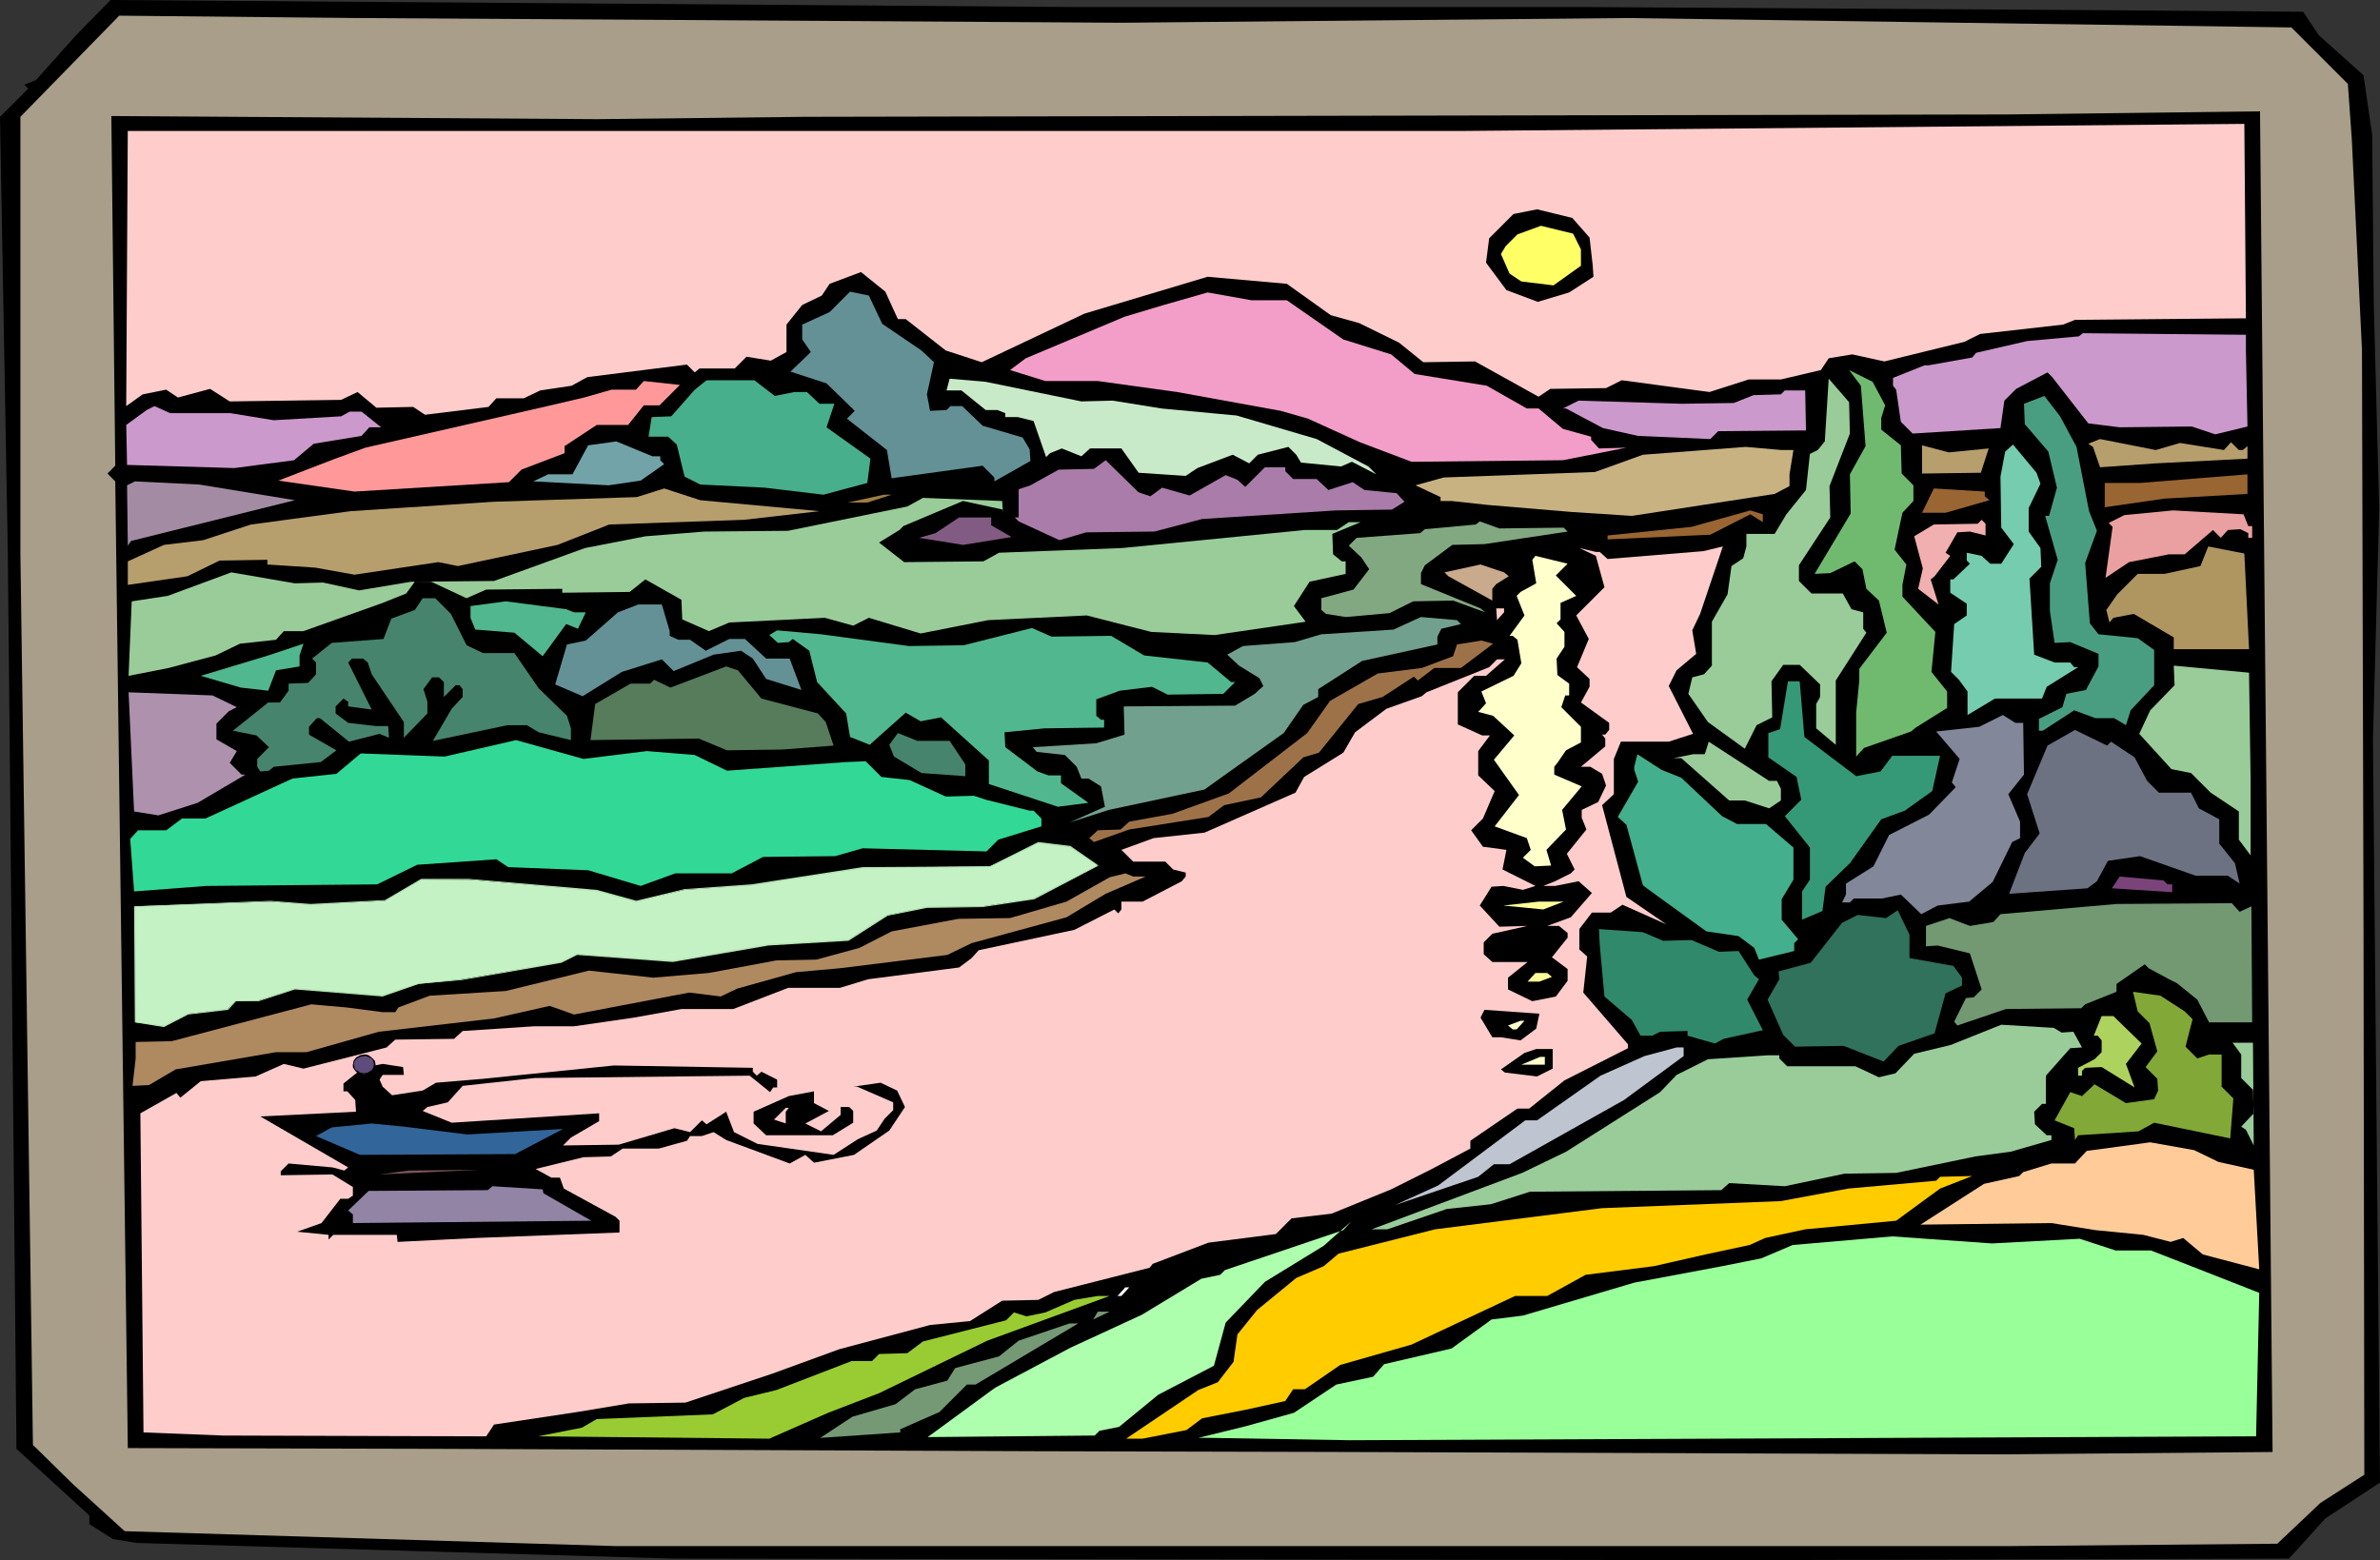
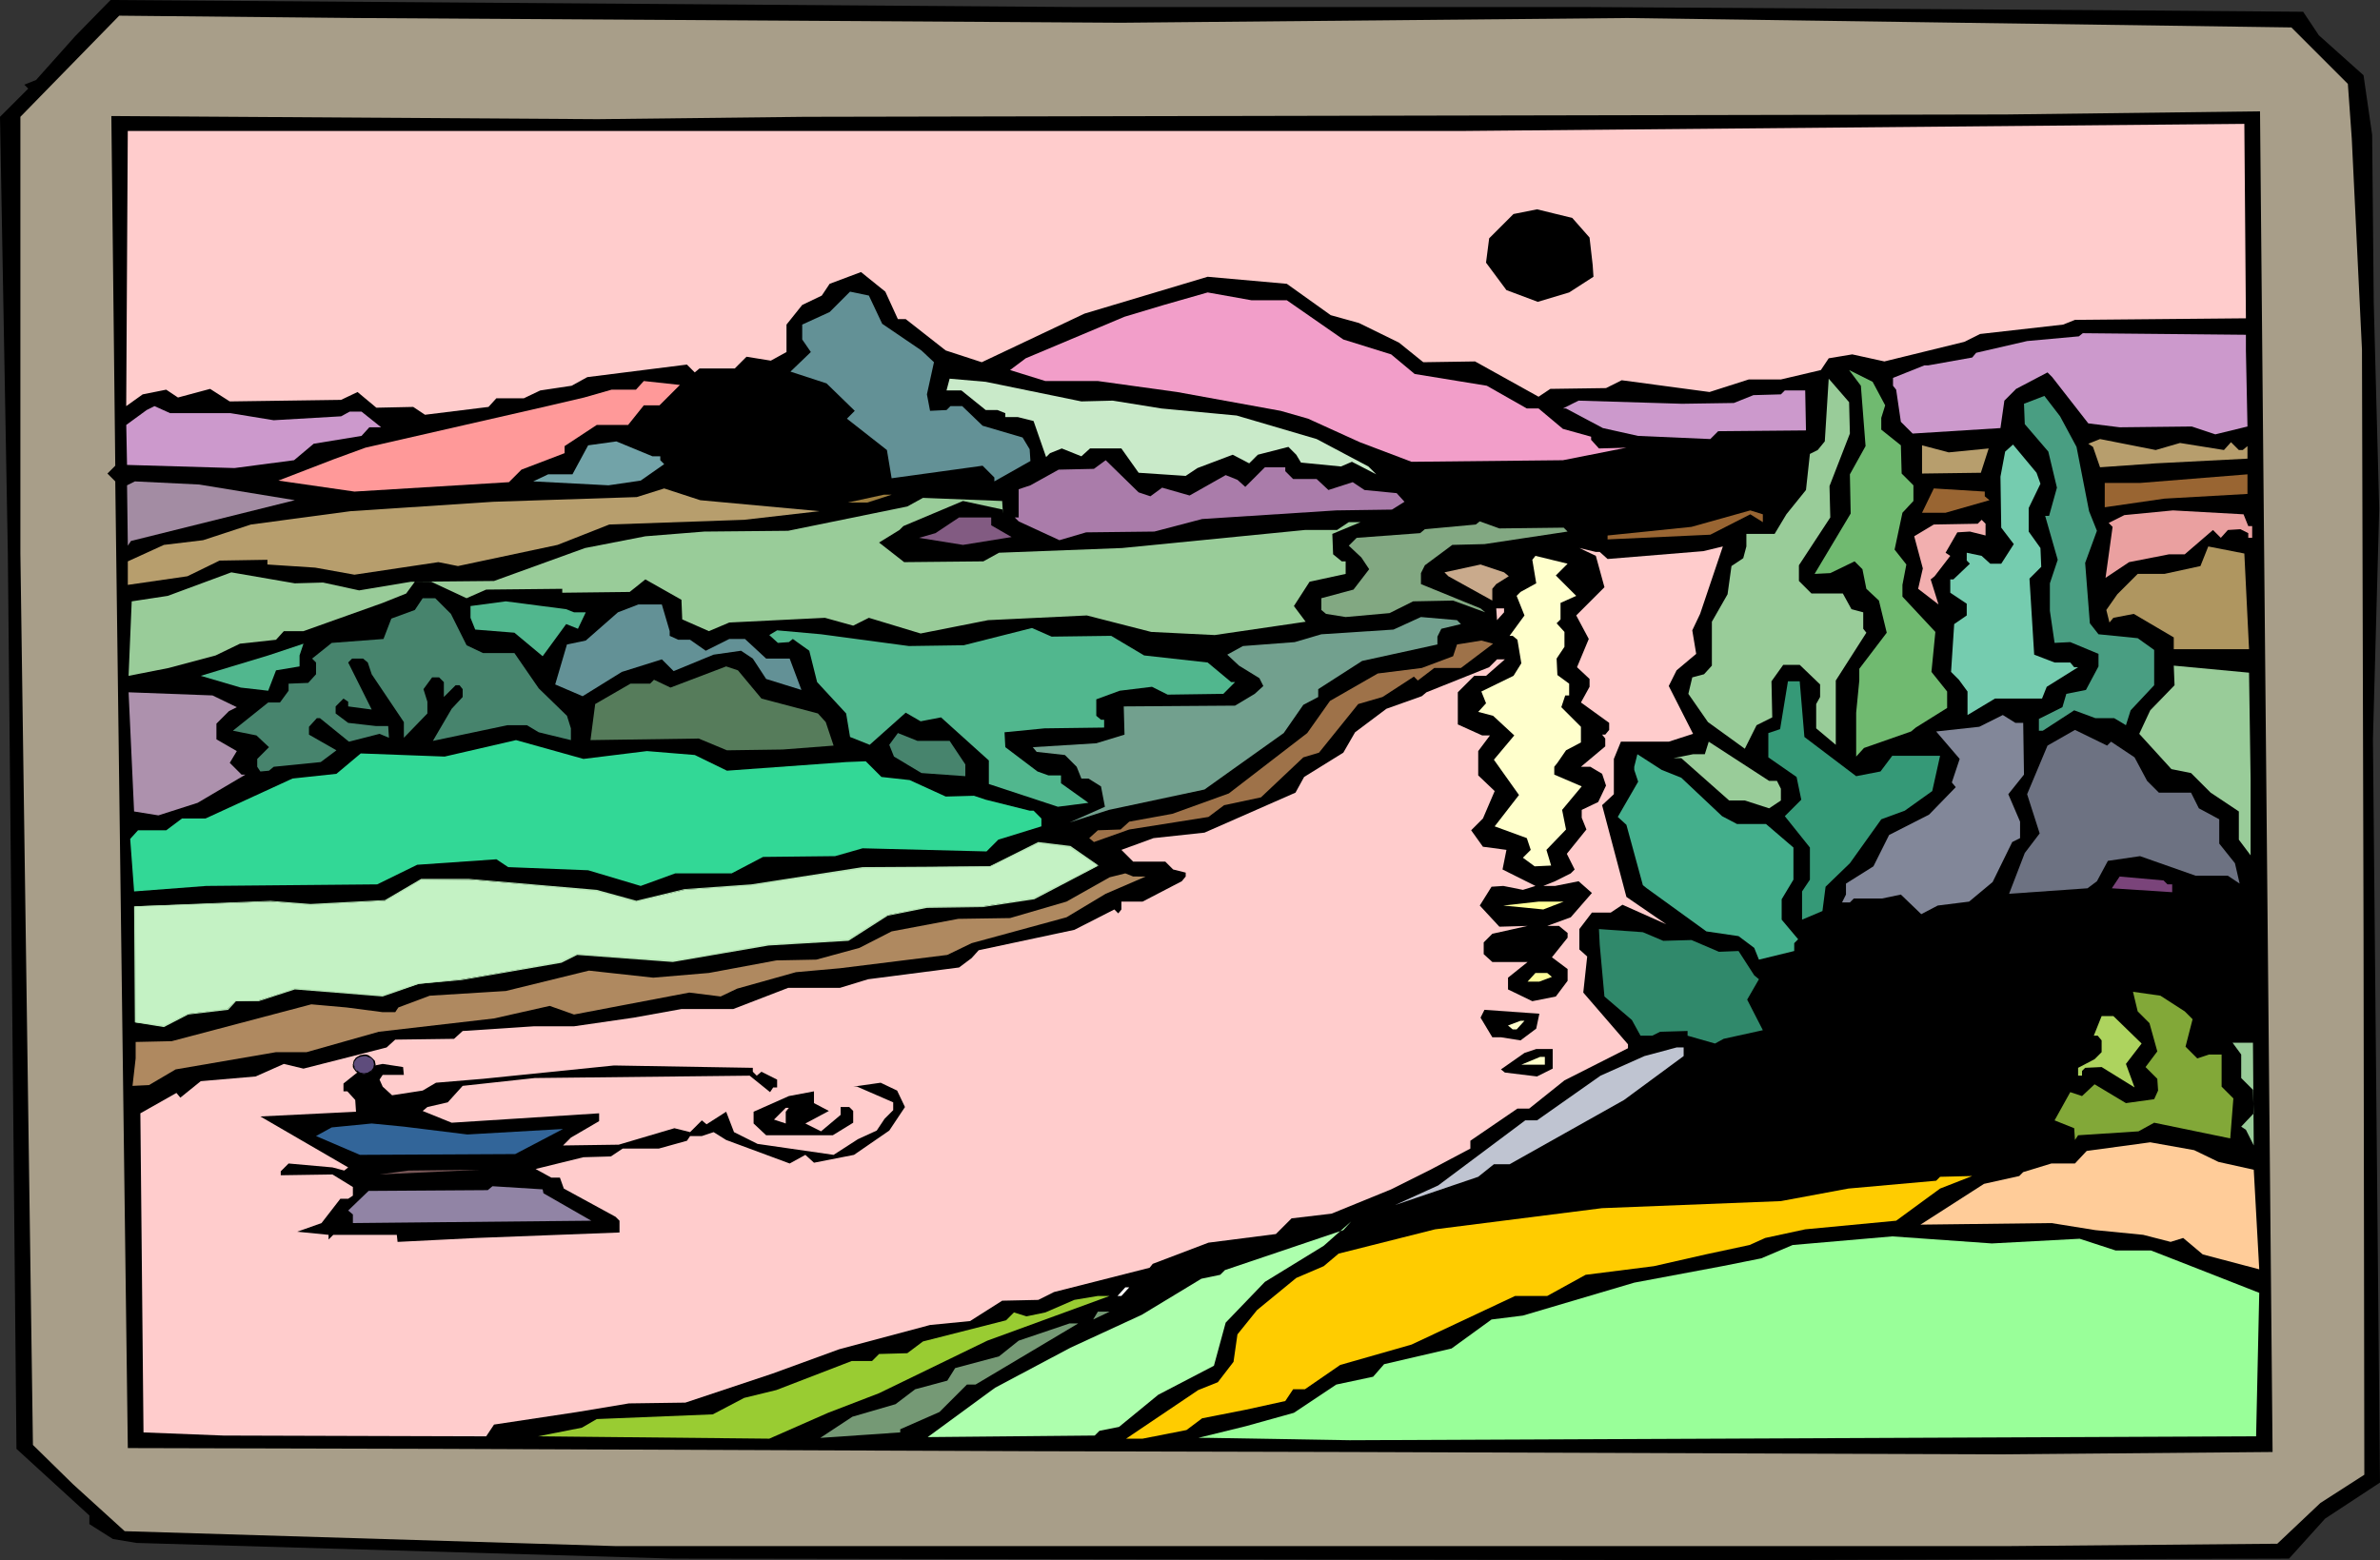
<svg xmlns="http://www.w3.org/2000/svg" xmlns:ns1="http://sodipodi.sourceforge.net/DTD/sodipodi-0.dtd" xmlns:ns2="http://www.inkscape.org/namespaces/inkscape" version="1.0" width="129.766mm" height="85.085mm" id="svg91" ns1:docname="River 17.wmf">
  <rect width="100%" height="100%" fill="#333333" stroke="none" />
  <ns1:namedview id="namedview91" pagecolor="#ffffff" bordercolor="#000000" borderopacity="0.25" ns2:showpageshadow="2" ns2:pageopacity="0.0" ns2:pagecheckerboard="0" ns2:deskcolor="#d1d1d1" ns2:document-units="mm" />
  <defs id="defs1">
    <pattern id="WMFhbasepattern" patternUnits="userSpaceOnUse" width="6" height="6" x="0" y="0" />
  </defs>
  <path style="fill:#000000;fill-opacity:1;fill-rule:evenodd;stroke:none" d="m 327.078,1.454 106.494,0.646 41.046,0.323 3.232,4.848 9.211,8.242 1.778,12.281 0.323,34.42 1.131,42.662 -1.293,47.51 1.454,153.195 -11.312,7.434 -7.434,8.242 -116.352,0.323 -216.544,-0.323 -110.696,-3.232 -4.848,-0.808 -4.848,-3.07 v -1.778 L 3.394,298.634 1.616,114.089 0,24.078 5.818,18.261 5.01,17.453 7.434,16.483 15.514,7.434 22.786,0 222.038,1.454 Z" id="path1" />
  <path style="fill:#a89e89;fill-opacity:1;fill-rule:evenodd;stroke:none" d="m 231.088,4.686 104.232,-0.97 136.875,1.939 11.635,11.635 0.808,11.312 2.101,43.47 0.323,120.391 0.162,111.503 -9.05,5.818 -8.888,8.403 -54.944,0.485 H 126.694 L 25.694,315.602 15.029,305.906 6.787,297.826 4.202,114.089 V 24.078 L 24.563,3.232 73.69,3.717 Z" id="path2" />
  <path style="fill:#000000;fill-opacity:1;fill-rule:evenodd;stroke:none" d="m 165.801,24.078 247.571,-0.485 52.358,-0.646 2.586,276.333 -55.752,0.485 -134.451,-0.485 -64.802,-0.162 -122.169,-0.485 -64.802,-0.162 -2.586,-199.251 -1.616,-1.616 1.616,-1.616 -0.808,-72.073 100.192,0.646 z" id="path3" />
  <path style="fill:#ffcccc;fill-opacity:1;fill-rule:evenodd;stroke:none" d="m 462.499,25.533 0.323,40.076 -35.229,0.323 -2.424,0.97 -17.13,1.939 -3.232,1.616 -16.483,4.04 -6.626,-1.454 -4.848,0.808 -1.616,2.424 -8.242,1.939 h -6.626 l -8.08,2.586 -18.099,-2.424 -3.232,1.616 -11.474,0.162 -2.424,1.616 -13.09,-7.272 -10.666,0.162 -5.01,-4.04 -8.242,-4.04 -5.818,-1.616 -9.05,-6.464 -16.322,-1.454 -25.371,7.595 -21.17,10.019 -7.434,-2.424 -8.242,-6.464 h -1.616 l -2.586,-5.656 -5.01,-4.04 -6.464,2.424 -1.616,2.424 -4.04,1.939 -3.232,4.04 v 5.656 l -3.232,1.778 -5.01,-0.808 -2.424,2.424 h -7.272 l -0.97,0.808 -1.616,-1.616 -20.523,2.586 -3.232,1.778 -6.464,0.97 -3.394,1.616 h -5.656 l -1.616,1.778 -13.09,1.616 -2.424,-1.616 -7.595,0.162 -3.878,-3.232 -3.394,1.616 -22.947,0.323 -4.04,-2.586 -6.626,1.778 -2.424,-1.616 -4.848,0.97 -3.394,2.424 0.323,-56.721 h 275.528 z" id="path4" />
  <path style="fill:#000000;fill-opacity:1;fill-rule:evenodd;stroke:none" d="m 327.563,48.964 0.646,5.656 0.162,2.424 -5.01,3.232 -6.464,1.939 -6.464,-2.424 -4.202,-5.656 0.646,-5.01 5.01,-5.01 4.848,-0.97 7.272,1.778 z" id="path5" />
-   <path style="fill:#ffff66;fill-opacity:1;fill-rule:evenodd;stroke:none" d="m 325.785,51.388 v 3.394 l -5.656,4.04 -6.626,-0.808 -2.424,-1.616 -1.778,-4.04 0.97,-1.616 2.424,-2.424 4.848,-1.778 6.626,1.616 z" id="path6" />
+   <path style="fill:#ffff66;fill-opacity:1;fill-rule:evenodd;stroke:none" d="m 325.785,51.388 v 3.394 z" id="path6" />
  <path style="fill:#639196;fill-opacity:1;fill-rule:evenodd;stroke:none" d="m 181.8,66.74 8.08,5.494 2.586,2.424 -1.454,6.626 0.646,3.394 3.394,-0.162 0.808,-0.808 h 2.424 l 4.202,4.04 8.242,2.424 1.454,2.424 0.162,2.424 -7.434,4.202 v -0.808 l -2.424,-2.424 -18.746,2.586 -0.97,-5.818 -8.242,-6.464 1.616,-1.616 -5.818,-5.656 -7.434,-2.424 4.202,-4.04 -1.778,-2.586 v -3.07 l 5.656,-2.586 4.202,-4.202 3.878,0.808 z" id="path7" />
  <path style="fill:#f29ec9;fill-opacity:1;fill-rule:evenodd;stroke:none" d="m 265.185,61.892 11.635,8.08 9.858,3.07 4.848,4.04 14.867,2.424 8.242,4.686 h 2.424 l 5.01,4.202 5.818,1.616 v 0.646 l 1.616,1.778 5.656,-0.162 -13.09,2.586 -31.189,0.323 -10.666,-4.04 -10.666,-4.848 -5.656,-1.616 -21.331,-3.878 -16.322,-2.262 h -10.827 l -7.272,-2.262 3.232,-2.424 20.362,-8.565 8.08,-2.424 9.05,-2.586 9.05,1.616 z" id="path8" />
  <path style="fill:#cc99cc;fill-opacity:1;fill-rule:evenodd;stroke:none" d="m 462.822,72.235 0.323,15.675 -6.626,1.616 -4.848,-1.616 -14.867,0.162 -6.464,-0.808 -7.434,-9.534 -0.97,-0.97 -6.464,3.394 -2.424,2.424 -0.808,5.656 -18.099,1.131 -2.424,-2.424 -0.97,-6.626 -0.646,-0.808 v -1.616 l 6.464,-2.586 h 0.808 l 9.05,-1.616 0.808,-0.97 10.504,-2.424 10.666,-0.97 0.808,-0.646 33.613,0.323 z" id="path9" />
  <path style="fill:#ff9999;fill-opacity:1;fill-rule:evenodd;stroke:none" d="m 135.905,83.546 h -3.232 l -3.232,4.04 h -6.464 l -6.626,4.363 v 1.454 l -8.888,3.394 -2.586,2.586 -31.835,1.939 -15.675,-2.262 11.312,-4.363 6.626,-2.424 37.491,-8.565 7.595,-1.778 5.656,-1.616 h 5.01 l 1.616,-1.778 7.434,0.808 z" id="path10" />
-   <path style="fill:#47af8c;fill-opacity:1;fill-rule:evenodd;stroke:none" d="m 159.661,81.607 4.04,-0.808 h 2.586 l 2.586,2.424 h 3.07 l -1.616,4.848 9.05,6.464 -0.646,5.01 -9.05,2.424 -12.12,-1.454 -13.251,-0.646 -3.232,-1.616 -1.616,-6.626 -1.778,-1.616 h -4.04 l 0.646,-4.04 4.04,-0.162 4.848,-5.494 2.424,-1.939 h 9.858 z" id="path11" />
  <path style="fill:#c9eac9;fill-opacity:1;fill-rule:evenodd;stroke:none" d="m 222.846,82.738 6.464,-0.162 10.019,1.616 15.514,1.454 16.483,4.848 10.666,5.656 1.616,1.616 -5.01,-2.586 -2.262,0.97 -8.242,-0.808 -0.97,-1.616 -1.616,-1.616 -6.302,1.616 -1.778,1.778 -3.394,-1.778 -7.272,2.747 -2.424,1.616 -9.696,-0.646 -3.555,-5.01 h -6.464 l -1.778,1.616 -4.04,-1.616 -2.424,0.97 -0.808,0.808 -2.586,-7.434 -3.232,-0.808 h -2.586 v -0.808 l -1.616,-0.646 h -2.424 l -5.01,-4.04 h -3.07 l 0.646,-2.424 7.434,0.646 z" id="path12" />
  <path style="fill:#70ba70;fill-opacity:1;fill-rule:evenodd;stroke:none" d="m 388.486,83.546 -0.808,2.586 v 2.424 l 4.04,3.232 0.162,5.818 2.424,2.424 v 3.232 l -2.262,2.424 -1.616,7.595 2.424,3.07 -0.808,4.202 v 2.424 l 6.787,7.272 -0.808,8.242 3.232,4.04 v 3.394 l -6.464,4.04 -0.97,0.808 -9.696,3.394 -1.616,1.778 v -9.05 l 0.646,-6.626 v -2.424 l 5.656,-7.434 -1.616,-6.626 -2.586,-2.424 -0.808,-4.04 -1.616,-1.616 -5.01,2.424 -3.232,0.162 7.434,-12.443 -0.162,-8.08 3.232,-5.818 -0.97,-12.443 -2.424,-3.232 4.848,2.424 z" id="path13" />
  <path style="fill:#99cc99;fill-opacity:1;fill-rule:evenodd;stroke:none" d="m 381.214,89.364 -4.202,10.827 0.162,6.464 -6.464,9.857 v 3.232 l 2.586,2.586 h 6.464 l 1.778,3.232 2.424,0.646 v 3.394 l 0.646,0.808 -6.302,9.858 v 13.251 l -4.04,-3.394 v -5.01 l 0.808,-1.454 v -2.586 l -4.202,-4.04 h -3.394 l -2.424,3.394 0.162,7.434 -3.232,1.616 -2.424,4.848 -7.595,-5.494 -4.04,-5.818 0.808,-3.394 2.424,-0.646 1.616,-1.778 v -9.05 l 3.232,-5.656 0.808,-5.818 2.424,-1.616 0.646,-2.424 v -2.586 h 5.818 l 2.424,-4.04 4.04,-5.01 0.808,-7.434 1.616,-0.808 1.454,-1.778 0.808,-12.928 4.202,4.848 z" id="path14" />
  <path style="fill:#cc99cc;fill-opacity:1;fill-rule:evenodd;stroke:none" d="m 47.51,85.162 8.888,1.454 13.898,-0.808 1.778,-0.97 h 2.424 l 4.04,3.232 h 3.394 -5.818 l -1.616,1.778 -9.858,1.616 -4.04,3.394 -12.282,1.616 -22.139,-0.646 -0.162,-8.242 4.202,-3.07 1.616,-0.808 3.232,1.454 z" id="path15" />
  <path style="fill:#cc99cc;fill-opacity:1;fill-rule:evenodd;stroke:none" d="m 372.164,88.718 -18.099,0.162 -1.616,1.616 -14.867,-0.646 -7.272,-1.616 -7.595,-4.04 h -0.646 l 3.232,-1.616 21.331,0.646 10.666,-0.162 4.04,-1.616 5.656,-0.162 0.808,-0.808 h 4.202 z" id="path16" />
  <path style="fill:#499e82;fill-opacity:1;fill-rule:evenodd;stroke:none" d="m 427.916,92.111 2.586,13.251 1.616,4.04 -2.424,6.626 0.97,12.443 1.778,2.262 8.08,0.808 3.394,2.424 v 7.272 l -4.848,5.171 -0.97,3.07 -2.424,-1.454 h -3.878 l -4.363,-1.616 -6.464,4.202 h -0.808 v -2.424 l 4.848,-2.424 0.808,-2.747 4.04,-0.808 2.586,-4.848 v -2.586 l -5.818,-2.424 -3.232,0.162 -0.97,-6.626 v -5.656 l 1.616,-4.848 -2.586,-9.05 h 0.808 l 1.616,-5.818 -1.778,-7.434 -4.848,-5.656 -0.162,-4.202 4.202,-1.616 3.232,4.202 z" id="path17" />
  <path style="fill:#72a3a8;fill-opacity:1;fill-rule:evenodd;stroke:none" d="m 136.067,94.05 v 0.808 l 0.808,0.808 -4.848,3.394 -6.626,0.97 -15.514,-0.808 3.07,-1.454 h 5.01 l 3.232,-5.979 5.818,-0.808 7.434,3.07 z" id="path18" />
  <path style="fill:#b79e6d;fill-opacity:1;fill-rule:evenodd;stroke:none" d="m 449.247,91.303 9.05,1.454 1.454,-1.616 1.616,1.616 h 0.808 l 0.97,-0.808 v 2.586 l -18.907,0.97 -11.474,0.808 -1.454,-4.202 -0.97,-0.646 2.424,-0.97 11.474,2.262 z" id="path19" />
-   <path style="fill:#c9b282;fill-opacity:1;fill-rule:evenodd;stroke:none" d="m 369.579,92.758 -0.808,5.01 v 2.424 l -3.07,1.616 -29.411,4.525 -12.443,-0.808 -17.291,-1.454 -7.434,-0.808 h -2.262 v -0.808 l -5.171,-2.424 5.818,-1.616 31.189,-1.131 9.858,-3.555 21.17,-1.616 7.434,0.646 z" id="path20" />
  <path style="fill:#b79e6d;fill-opacity:1;fill-rule:evenodd;stroke:none" d="m 409.817,92.434 -1.616,5.01 -12.12,0.162 v -5.818 l 5.494,1.454 z" id="path21" />
  <path style="fill:#75ccaf;fill-opacity:1;fill-rule:evenodd;stroke:none" d="m 420.483,99.706 -2.424,5.01 v 4.848 l 2.424,3.394 0.162,3.878 -2.424,2.424 0.97,15.675 4.202,1.616 h 3.232 l 0.808,0.97 h 0.808 l -6.464,4.04 -0.97,2.424 h -9.696 l -5.656,3.394 v -4.848 l -1.778,-2.424 -1.616,-1.616 0.646,-9.858 2.586,-1.778 v -2.424 l -3.394,-2.262 v -2.747 h 0.646 l 3.394,-3.232 -0.646,-0.646 v -1.616 l 3.07,0.646 1.778,1.616 h 2.262 l 2.586,-4.04 -2.586,-3.394 -0.162,-10.504 0.97,-5.171 1.616,-1.454 4.848,5.818 z" id="path22" />
  <path style="fill:#aa7caa;fill-opacity:1;fill-rule:evenodd;stroke:none" d="m 237.067,102.292 2.424,-1.778 5.656,1.616 7.434,-4.202 2.424,0.97 1.616,1.454 4.04,-4.04 h 4.202 v 0.808 l 1.616,1.616 h 4.848 l 2.424,2.262 5.01,-1.616 2.424,1.616 6.626,0.646 1.616,1.778 -2.586,1.616 -11.474,0.162 -27.634,1.778 -9.858,2.586 -14.059,0.162 -5.494,1.616 -8.403,-3.878 -0.808,-0.808 h 0.808 v -5.818 l 2.424,-0.808 5.818,-3.232 7.272,-0.162 2.424,-1.778 6.787,6.626 z" id="path23" />
  <path style="fill:#a38ca3;fill-opacity:1;fill-rule:evenodd;stroke:none" d="m 60.762,103.1 -33.774,8.403 -0.646,0.97 -0.162,-12.443 1.616,-0.808 13.251,0.646 z" id="path24" />
  <path style="fill:#b79e6d;fill-opacity:1;fill-rule:evenodd;stroke:none" d="m 168.872,105.362 -15.514,1.778 -27.795,0.97 -10.666,4.202 -20.523,4.363 -4.04,-0.808 -17.291,2.586 -8.08,-1.454 -9.858,-0.646 v -0.97 l -9.858,0.162 -6.626,3.232 -12.282,1.778 v -4.848 l 7.434,-3.394 8.08,-0.97 9.858,-3.232 20.523,-2.747 29.411,-1.939 29.573,-0.97 5.656,-1.778 7.434,2.424 z" id="path25" />
  <path style="fill:#996532;fill-opacity:1;fill-rule:evenodd;stroke:none" d="m 446.015,102.777 -12.282,1.778 v -5.01 h 7.272 l 22.139,-1.778 v 4.04 z" id="path26" />
  <path style="fill:#9e7f3f;fill-opacity:1;fill-rule:evenodd;stroke:none" d="m 178.729,103.585 h -4.04 l 7.434,-1.616 h 1.616 z" id="path27" />
  <path style="fill:#99cc99;fill-opacity:1;fill-rule:evenodd;stroke:none" d="m 206.686,105.847 v -0.808 l -8.242,-1.778 -12.282,5.171 -0.808,0.808 -4.202,2.586 5.171,4.04 16.322,-0.162 3.232,-1.778 25.371,-0.97 37.653,-3.717 h 6.626 l 2.424,-1.616 h 2.424 l -5.818,2.424 0.162,4.202 1.778,1.454 h 0.808 v 2.586 l -7.434,1.616 -3.232,5.01 2.424,3.232 -18.746,2.747 -13.09,-0.646 -13.251,-3.394 -20.362,0.97 -13.898,2.747 -10.666,-3.232 -3.232,1.616 -5.818,-1.616 -19.715,0.97 -4.202,1.778 -5.494,-2.424 -0.162,-4.04 -7.434,-4.202 -3.232,2.586 -13.898,0.162 v -0.808 l -15.675,0.162 -4.04,1.778 -7.272,-3.394 h -3.394 l -1.778,2.424 -4.848,1.939 -16.322,5.818 h -4.04 l -1.616,1.778 -7.434,0.808 -5.01,2.424 -9.696,2.586 -8.242,1.616 0.646,-15.352 7.434,-1.131 13.09,-4.848 13.09,2.262 5.818,-0.162 7.434,1.616 10.666,-1.778 17.13,-0.162 18.746,-6.787 12.443,-2.424 12.12,-0.97 17.291,-0.162 24.563,-5.01 3.232,-1.778 16.322,0.646 z" id="path28" />
  <path style="fill:#996532;fill-opacity:1;fill-rule:evenodd;stroke:none" d="m 409.009,102.292 0.97,0.808 -9.05,2.586 h -4.848 l 2.424,-5.01 10.504,0.646 z" id="path29" />
  <path style="fill:#825b82;fill-opacity:1;fill-rule:evenodd;stroke:none" d="m 204.262,108.271 4.202,2.424 -10.019,1.616 -9.05,-1.454 3.394,-0.97 4.848,-3.232 h 6.626 z" id="path30" />
  <path style="fill:#996532;fill-opacity:1;fill-rule:evenodd;stroke:none" d="m 363.276,107.625 -2.586,-1.616 -8.242,4.202 -21.17,0.97 v -0.808 l 17.291,-1.778 12.12,-3.394 2.586,0.808 z" id="path31" />
  <path style="fill:#eaa0a0;fill-opacity:1;fill-rule:evenodd;stroke:none" d="m 463.307,108.433 h 0.808 v 2.424 h -0.808 v -0.97 l -1.616,-0.808 -2.586,0.162 -1.454,1.616 -1.616,-1.616 -5.818,5.01 h -3.232 l -8.242,1.616 -4.848,3.232 1.454,-10.504 -0.808,-0.808 3.232,-1.616 10.019,-0.97 14.544,0.808 z" id="path32" />
  <path style="fill:#82a882;fill-opacity:1;fill-rule:evenodd;stroke:none" d="m 322.23,108.756 0.808,0.808 -17.13,2.586 -6.626,0.162 -5.656,4.202 -0.808,1.616 v 2.262 l 12.282,5.01 0.97,0.808 -6.626,-2.424 -8.242,0.162 -4.848,2.424 -9.05,0.808 -4.04,-0.646 -0.97,-0.808 v -2.424 l 6.626,-1.778 3.232,-4.202 -1.616,-2.424 -2.586,-2.424 1.616,-1.616 13.09,-0.97 0.97,-0.808 10.504,-0.97 0.808,-0.646 4.04,1.454 z" id="path33" />
  <path style="fill:#f2afaf;fill-opacity:1;fill-rule:evenodd;stroke:none" d="m 409.171,110.372 -3.232,-0.808 -2.586,0.162 -2.424,4.202 0.97,0.646 -3.232,4.202 -0.808,0.646 1.616,5.171 -4.202,-3.232 0.97,-4.202 -1.778,-6.626 4.04,-2.424 9.05,-0.162 0.808,-0.808 0.808,0.808 z" id="path34" />
  <path style="fill:#ffcccc;fill-opacity:1;fill-rule:evenodd;stroke:none" d="m 329.664,113.765 1.616,1.454 19.715,-1.616 4.04,-0.97 -4.686,13.897 -1.616,3.394 0.808,4.848 -4.04,3.394 -1.616,3.232 5.01,9.858 -5.01,1.616 h -9.858 l -1.454,3.555 v 7.272 l -2.424,2.262 5.01,18.907 8.242,5.656 -9.05,-4.04 -2.424,1.616 h -3.878 l -2.586,3.394 v 4.202 l 1.616,1.454 -0.808,7.434 9.211,10.665 v 0.808 l -13.09,6.626 -7.272,5.818 h -2.424 l -9.696,6.626 v 1.616 l -8.242,4.363 -8.08,4.04 -12.282,5.01 -8.242,0.97 -3.232,3.232 -13.898,1.778 -11.474,4.363 -0.646,0.808 -19.715,5.01 -3.232,1.616 -7.434,0.162 -6.626,4.202 -8.242,0.808 -18.746,5.01 -13.736,5.01 -17.938,5.979 -11.635,0.162 -10.666,1.778 -17.13,2.586 -1.616,2.424 -54.136,-0.162 -16.483,-0.646 -0.646,-65.771 7.434,-4.202 0.808,0.97 4.202,-3.394 11.312,-0.97 5.818,-2.586 4.04,0.97 17.13,-4.363 1.778,-1.616 12.12,-0.162 1.778,-1.616 14.706,-0.97 h 8.242 l 12.282,-1.778 9.858,-1.778 h 10.666 l 11.312,-4.363 h 10.666 l 5.818,-1.778 18.746,-2.424 2.586,-1.939 1.454,-1.616 19.715,-4.202 8.242,-4.202 0.808,0.808 0.646,-0.808 v -1.616 h 4.363 l 8.08,-4.202 0.808,-0.97 v -0.808 l -2.586,-0.646 -1.616,-1.616 h -6.626 l -2.424,-2.424 6.626,-2.424 10.504,-1.131 18.746,-8.242 1.778,-3.232 8.08,-5.01 2.424,-4.202 6.464,-4.848 7.272,-2.586 0.97,-0.808 12.928,-5.171 1.616,-1.616 h 1.616 l -3.878,3.394 h -2.424 l -3.394,3.394 v 6.626 l 5.01,2.262 h 1.616 l -2.424,3.232 v 5.01 l 3.394,3.232 -2.424,5.656 -2.424,2.424 2.424,3.394 4.848,0.646 -0.808,4.04 6.787,3.394 -2.586,0.808 -4.04,-0.808 -2.424,0.162 -2.424,3.878 4.04,4.363 5.818,-0.162 -7.272,1.616 -1.778,1.778 v 2.424 l 1.778,1.616 h 7.272 l -4.04,3.232 v 2.424 l 5.01,2.424 4.848,-0.97 2.424,-3.232 v -2.424 l -3.232,-2.424 3.232,-4.04 v -0.97 l -1.778,-1.454 h -2.424 l 4.848,-1.778 4.363,-5.01 -2.747,-2.424 -4.848,0.97 h -2.424 l 2.424,-0.97 3.232,-1.616 0.808,-0.808 -1.616,-3.232 4.04,-5.01 -0.97,-2.424 v -1.616 l 3.394,-1.616 1.616,-3.394 -0.808,-2.424 -2.424,-1.454 h -1.939 l 5.01,-4.202 v -1.616 l -0.646,-0.808 h 0.646 l 0.808,-0.97 v -1.454 l -5.818,-4.202 1.778,-3.232 v -1.616 l -2.586,-2.424 2.424,-5.818 -2.586,-4.848 5.818,-5.818 -1.778,-6.464 -3.394,-1.616 3.394,0.808 z" id="path35" />
  <path style="fill:#af9660;fill-opacity:1;fill-rule:evenodd;stroke:none" d="m 463.468,133.804 h -15.514 v -2.424 l -8.242,-4.848 -4.202,0.808 -0.808,0.97 -0.646,-2.586 2.262,-3.232 4.202,-4.202 h 5.494 l 7.434,-1.616 1.616,-4.04 7.434,1.454 z" id="path36" />
  <path style="fill:#ffffcc;fill-opacity:1;fill-rule:evenodd;stroke:none" d="m 320.614,118.613 4.202,4.202 -3.232,1.454 v 3.394 l -0.808,0.808 1.616,1.778 v 3.07 l -1.616,2.424 0.162,3.394 2.424,1.778 v 2.424 h -0.808 l -0.808,2.424 4.04,4.04 v 3.232 l -3.07,1.616 -1.778,2.586 -0.646,0.808 v 1.616 l 5.656,2.424 -4.04,4.848 0.808,4.04 -4.04,4.202 0.97,3.232 -3.394,0.162 -2.424,-1.778 1.616,-1.616 -0.808,-2.424 -6.626,-2.424 5.01,-6.464 -5.171,-7.272 4.202,-5.01 -4.363,-4.04 -3.07,-0.808 1.616,-1.778 -0.97,-2.424 6.626,-3.232 1.616,-2.586 -0.808,-4.848 -0.97,-0.808 h -0.646 l 3.07,-4.202 -1.616,-4.04 0.808,-0.808 3.232,-1.778 -0.808,-4.848 0.646,-0.808 6.626,1.616 z" id="path37" />
  <path style="fill:#c9aa8c;fill-opacity:1;fill-rule:evenodd;stroke:none" d="m 310.918,118.775 -2.586,1.616 -0.808,0.97 v 2.424 l -9.05,-5.01 -0.808,-0.808 7.434,-1.616 4.848,1.616 z" id="path38" />
  <path style="fill:#47846d;fill-opacity:1;fill-rule:evenodd;stroke:none" d="m 92.92,126.532 3.232,6.464 3.394,1.616 h 6.464 l 5.01,7.272 5.818,5.656 0.808,2.586 v 2.424 l -6.626,-1.616 -2.424,-1.454 h -4.04 l -15.352,3.232 3.878,-6.626 2.262,-2.424 v -1.616 l -0.646,-0.808 h -0.808 l -2.424,2.424 v -3.07 l -0.97,-0.97 h -1.454 l -1.778,2.424 0.808,2.586 v 2.424 l -4.848,5.01 v -3.232 l -6.626,-9.858 -0.808,-2.424 -0.97,-0.808 h -2.262 l -0.808,0.808 4.848,9.696 -4.848,-0.646 v -0.97 l -0.97,-0.646 -1.616,1.616 v 1.454 l 2.586,1.939 5.656,0.646 h 2.586 l 0.162,2.424 -1.939,-0.808 -6.302,1.616 -5.979,-4.848 h -0.646 l -1.616,1.778 v 1.616 l 5.656,3.232 -3.232,2.424 -9.696,0.97 -0.97,0.808 -1.778,0.162 -0.646,-0.97 v -1.616 l 2.424,-2.424 -2.586,-2.424 -4.848,-0.97 7.272,-5.818 h 2.424 l 1.778,-2.424 v -1.454 l 4.04,-0.162 1.616,-1.778 v -2.424 l -0.808,-0.808 4.04,-3.232 10.666,-0.808 1.616,-4.202 4.848,-1.778 1.616,-2.424 h 2.586 z" id="path39" />
  <path style="fill:#51b78e;fill-opacity:1;fill-rule:evenodd;stroke:none" d="m 118.291,126.208 h 2.424 l -1.616,3.394 -2.424,-0.97 -4.848,6.626 -5.818,-4.848 -8.08,-0.646 -0.97,-2.424 v -2.424 l 7.272,-0.97 12.443,1.616 z" id="path40" />
  <path style="fill:#639196;fill-opacity:1;fill-rule:evenodd;stroke:none" d="m 138.006,130.087 v 0.97 l 1.778,0.808 h 2.424 l 3.232,2.262 4.848,-2.424 h 3.232 l 4.363,4.04 h 4.848 l 2.424,6.464 -7.272,-2.262 -2.747,-4.202 -2.424,-1.616 -5.656,0.808 -8.242,3.394 -2.424,-2.424 -8.242,2.586 -8.08,5.01 -5.656,-2.424 2.424,-8.242 3.878,-0.808 6.626,-5.818 4.202,-1.616 h 4.848 z" id="path41" />
  <path style="fill:#ffcccc;fill-opacity:1;fill-rule:evenodd;stroke:none" d="m 309.948,126.208 -1.454,1.616 -0.162,-2.424 h 1.616 z" id="path42" />
  <path style="fill:#72a08e;fill-opacity:1;fill-rule:evenodd;stroke:none" d="m 301.06,128.632 -4.04,0.97 -0.808,1.616 v 1.616 l -15.514,3.394 -9.05,5.818 v 1.616 l -3.07,1.616 -4.04,5.818 -10.666,7.595 -5.656,4.04 -19.715,4.202 -8.08,2.586 7.272,-3.232 -0.808,-4.202 -2.586,-1.616 h -1.454 l -0.97,-2.424 -2.424,-2.424 -5.818,-0.646 -0.808,-0.97 13.09,-0.808 5.818,-1.778 -0.162,-5.818 22.947,-0.162 4.04,-2.424 1.778,-1.616 -0.808,-1.616 -4.202,-2.586 -2.424,-2.262 3.232,-1.778 10.666,-0.808 5.494,-1.616 14.867,-0.97 5.656,-2.586 7.434,0.646 z" id="path43" />
  <path style="fill:#51b78e;fill-opacity:1;fill-rule:evenodd;stroke:none" d="m 187.294,133.157 11.312,-0.162 14.059,-3.555 4.04,1.778 12.282,-0.162 6.787,4.04 13.09,1.454 4.848,4.04 h 0.808 l -2.424,2.424 -11.474,0.162 -3.232,-1.616 -6.626,0.808 -4.848,1.778 v 3.394 l 0.97,0.808 h 0.646 v 1.616 l -12.282,0.162 -8.242,0.808 0.162,3.07 6.626,5.01 2.262,0.808 h 2.586 v 1.616 l 5.656,4.04 -6.302,0.808 -14.221,-4.686 v -4.848 l -9.858,-8.888 -4.202,0.808 -3.07,-1.778 -7.434,6.626 -4.04,-1.616 -0.808,-4.848 -5.979,-6.464 -1.616,-6.464 -3.394,-2.424 -0.808,0.646 -2.262,0.162 -1.778,-1.616 1.616,-0.97 9.05,0.808 z" id="path44" />
  <path style="fill:#51b78e;fill-opacity:1;fill-rule:evenodd;stroke:none" d="m 61.731,137.359 -4.848,0.808 -1.616,4.202 -5.656,-0.646 -8.242,-2.424 13.898,-4.202 7.272,-2.424 -0.808,2.424 z" id="path45" />
  <path style="fill:#9e7249;fill-opacity:1;fill-rule:evenodd;stroke:none" d="m 301.06,137.682 h -5.494 l -3.394,2.586 -0.808,-0.808 -6.464,4.202 -5.01,1.454 -8.08,10.019 -3.232,0.97 -8.726,8.242 -7.595,1.616 -3.232,2.424 -16.322,2.586 -7.272,2.586 -0.97,-0.808 1.778,-1.616 4.686,-0.162 1.778,-1.616 8.888,-1.616 11.635,-4.202 16.16,-12.443 4.686,-6.626 9.858,-5.656 9.05,-1.131 6.464,-2.424 0.808,-2.424 5.01,-0.808 2.424,0.646 z" id="path46" />
  <path style="fill:#567c5b;fill-opacity:1;fill-rule:evenodd;stroke:none" d="m 156.913,143.984 11.635,3.07 1.616,1.778 1.616,4.848 -10.504,0.808 -11.474,0.162 -5.818,-2.424 -22.301,0.323 0.97,-7.434 7.272,-4.202 h 4.04 l 0.808,-0.808 3.394,1.616 11.474,-4.363 2.424,0.808 z" id="path47" />
  <path style="fill:#99cc99;fill-opacity:1;fill-rule:evenodd;stroke:none" d="m 463.791,160.79 v 15.513 l -2.424,-3.232 v -5.818 l -5.818,-3.878 -4.04,-4.04 -4.04,-0.808 -6.626,-7.272 2.262,-4.848 5.01,-5.171 -0.162,-4.04 15.514,1.454 z" id="path48" />
  <path style="fill:#ad91ad;fill-opacity:1;fill-rule:evenodd;stroke:none" d="m 48.803,145.762 -1.616,0.808 -2.586,2.586 v 3.232 l 4.202,2.424 -1.454,2.424 2.424,2.424 h 0.808 l -9.858,5.818 -8.08,2.586 -5.01,-0.808 -1.131,-24.563 17.291,0.646 z" id="path49" />
  <path style="fill:#359977;fill-opacity:1;fill-rule:evenodd;stroke:none" d="m 371.841,151.903 10.666,8.08 5.01,-0.97 2.424,-3.232 h 9.858 l -1.616,7.272 -5.656,4.04 -4.848,1.778 -6.464,9.05 -5.01,4.848 -0.646,5.01 -4.202,1.778 v -5.818 l 1.616,-2.424 v -6.626 l -5.171,-6.464 3.394,-3.394 -0.97,-4.686 -5.818,-4.04 v -5.01 l 2.424,-0.808 1.616,-9.858 h 2.424 z" id="path50" />
  <path style="fill:#828799;fill-opacity:1;fill-rule:evenodd;stroke:none" d="m 416.928,148.994 0.162,10.665 -3.232,4.04 2.424,5.656 v 3.394 l -1.616,0.808 -4.04,8.242 -4.848,4.04 -6.464,0.808 -3.394,1.778 -4.202,-4.04 -3.878,0.808 h -5.818 l -0.808,0.808 h -1.616 l 0.808,-1.616 v -2.262 l 5.656,-3.555 3.232,-6.464 8.242,-4.202 5.494,-5.656 -0.808,-0.97 1.616,-4.848 -4.848,-5.656 8.888,-0.97 4.848,-2.424 2.586,1.616 z" id="path51" />
  <path style="fill:#47846d;fill-opacity:1;fill-rule:evenodd;stroke:none" d="m 195.697,152.711 3.232,4.848 v 2.424 l -9.05,-0.646 -5.656,-3.394 -0.97,-2.424 1.778,-2.424 4.04,1.616 z" id="path52" />
  <path style="fill:#32d896;fill-opacity:1;fill-rule:evenodd;stroke:none" d="m 133.32,154.811 9.858,0.808 6.626,3.232 24.563,-1.778 4.04,-0.162 3.232,3.232 5.818,0.646 7.434,3.394 5.818,-0.162 2.424,0.808 9.05,2.262 h 0.808 l 1.616,1.616 v 1.616 l -8.888,2.747 -2.424,2.424 -25.533,-0.646 -5.656,1.616 -14.867,0.162 -6.464,3.394 h -11.635 l -7.11,2.586 -10.827,-3.232 -16.483,-0.646 -2.424,-1.616 -16.322,1.131 -8.242,4.04 -35.229,0.323 -14.867,1.131 -0.808,-10.827 1.616,-1.778 h 5.818 l 3.232,-2.424 h 4.848 l 17.938,-8.242 9.05,-0.97 5.01,-4.202 17.291,0.646 14.706,-3.394 13.898,3.878 z" id="path53" />
  <path style="fill:#6d7282;fill-opacity:1;fill-rule:evenodd;stroke:none" d="m 435.027,152.872 4.848,3.232 2.586,4.848 2.424,2.424 h 6.626 l 1.616,3.232 4.202,2.262 v 5.01 l 3.232,4.04 0.97,4.202 -2.424,-1.616 h -6.626 l -11.474,-4.04 -6.626,0.97 -2.262,4.202 -1.939,1.454 -16.16,1.131 3.232,-8.403 3.07,-4.04 -2.586,-8.08 4.202,-10.019 5.656,-3.232 6.626,3.232 z" id="path54" />
  <path style="fill:#99cc99;fill-opacity:1;fill-rule:evenodd;stroke:none" d="m 366.185,160.952 0.808,1.616 v 2.424 l -2.424,1.616 -5.01,-1.616 h -3.232 l -9.858,-8.726 h -1.616 l 4.04,-0.808 h 2.424 l 0.808,-2.586 12.443,8.08 z" id="path55" />
  <path style="fill:#44af8c;fill-opacity:1;fill-rule:evenodd;stroke:none" d="m 346.47,160.306 8.403,7.918 3.07,1.616 h 5.979 l 5.656,4.848 v 6.626 l -2.424,4.04 v 4.202 l 3.394,4.04 -0.808,0.808 v 1.616 l -7.272,1.778 -0.97,-2.424 -3.232,-2.424 -6.626,-0.97 -12.282,-8.888 -0.808,-0.646 -3.394,-12.443 -1.778,-1.616 4.202,-7.272 -0.808,-2.424 v -0.646 l 0.646,-2.586 5.01,3.232 z" id="path56" />
  <path style="fill:#c4f2c4;fill-opacity:1;fill-rule:evenodd;stroke:none" d="m 226.24,178.405 -13.251,6.787 -10.504,1.616 -11.474,0.162 -8.08,1.616 -8.242,5.171 -16.322,0.97 -19.715,3.394 -19.715,-1.454 -3.232,1.616 -20.523,3.555 -9.05,0.97 -7.272,2.424 -18.099,-1.454 -7.434,2.424 -4.848,0.162 -1.616,1.616 -8.08,0.97 -5.01,2.586 -5.818,-0.808 -0.162,-23.917 27.957,-0.97 8.242,0.646 15.352,-0.808 7.434,-4.363 h 9.858 l 26.341,2.262 8.08,2.262 10.019,-2.424 13.736,-0.97 22.947,-3.555 26.341,-0.323 9.858,-4.848 6.464,0.808 z" id="path57" />
  <path style="fill:#b5e5b5;fill-opacity:1;fill-rule:evenodd;stroke:none" d="m 226.24,178.566 v -0.323 l -13.251,6.787 v 0 l -10.504,1.778 h -11.474 l -8.242,1.778 -8.08,5.01 v 0 l -16.322,0.97 -19.715,3.394 -19.715,-1.454 -3.394,1.616 h 0.162 l -20.523,3.717 -9.05,0.808 -7.434,2.424 h 0.162 l -18.099,-1.454 -7.434,2.586 v 0 h -4.848 l -1.616,1.778 v -0.162 l -8.242,1.131 -4.848,2.424 v 0 l -5.818,-0.808 0.162,0.162 -0.162,-23.917 -0.162,0.162 27.957,-1.131 8.242,0.808 15.514,-0.97 7.272,-4.202 v 0 l 9.858,-0.162 26.341,2.424 v 0 l 8.08,2.262 10.019,-2.586 13.736,-0.808 22.947,-3.555 26.341,-0.323 9.858,-4.848 v 0 l 6.464,0.808 v 0 l 5.818,3.878 0.162,-0.162 -5.818,-4.04 -6.626,-0.808 -10.019,5.01 h 0.162 l -26.341,0.162 -22.947,3.555 -13.736,0.97 -10.019,2.424 h 0.162 l -8.242,-2.262 -26.341,-2.262 h -9.858 l -7.434,4.363 v 0 l -15.352,0.808 -8.242,-0.646 -28.118,1.131 0.162,23.917 5.979,0.97 5.01,-2.586 v 0 l 8.242,-0.97 1.616,-1.778 h -0.162 4.848 l 7.434,-2.424 v 0 l 18.099,1.454 7.434,-2.586 h -0.162 l 9.05,-0.808 20.523,-3.555 3.232,-1.616 v 0 l 19.715,1.454 19.715,-3.394 16.483,-0.97 8.08,-5.171 v 0 l 8.08,-1.616 11.474,-0.162 10.666,-1.616 13.251,-6.949 z" id="path58" />
  <path style="fill:#af8960;fill-opacity:1;fill-rule:evenodd;stroke:none" d="m 236.097,180.667 -8.242,3.555 -8.08,4.848 -19.554,5.333 -5.01,2.424 -22.139,2.747 -9.05,0.808 -12.12,3.394 -3.394,1.616 -6.464,-0.808 -23.755,4.525 -5.01,-1.778 -11.474,2.586 -23.755,2.747 -14.867,4.202 h -6.302 l -20.685,3.555 -5.494,3.232 -3.394,0.162 0.646,-5.656 v -3.394 l 7.434,-0.162 28.765,-7.595 7.272,0.646 7.434,0.97 h 2.586 l 0.646,-0.97 6.464,-2.424 15.675,-0.97 17.13,-4.202 13.251,1.454 11.474,-0.97 13.898,-2.586 8.242,-0.162 8.888,-2.424 6.626,-3.394 13.736,-2.586 10.666,-0.162 11.635,-3.394 8.888,-5.01 3.232,-0.808 1.616,0.646 z" id="path59" />
  <path style="fill:#7a447a;fill-opacity:1;fill-rule:evenodd;stroke:none" d="m 446.662,182.283 h 0.97 v 1.616 l -12.443,-0.808 1.616,-2.424 9.05,0.808 z" id="path60" />
  <path style="fill:#ffff99;fill-opacity:1;fill-rule:evenodd;stroke:none" d="m 318.028,187.454 -8.242,-0.808 7.272,-0.808 h 5.171 z" id="path61" />
-   <path style="fill:#729972;fill-opacity:1;fill-rule:evenodd;stroke:none" d="m 461.529,187.939 2.424,-1.131 0.162,23.917 h -8.888 l -2.424,-4.686 -4.202,-3.394 -1.616,-0.808 -4.202,-2.262 -0.808,-0.808 -5.818,4.04 v 1.616 l -6.464,2.586 -0.808,0.808 -15.514,0.162 -10.019,3.394 -0.646,-0.808 2.424,-4.848 1.616,-0.162 1.616,-1.616 -2.424,-7.434 -6.626,-1.616 -2.424,0.162 v -4.202 l 4.848,-1.616 4.202,1.616 4.848,-0.808 1.454,-1.616 23.917,-2.101 23.755,-0.162 z" id="path62" />
-   <path style="fill:#30725b;fill-opacity:1;fill-rule:evenodd;stroke:none" d="m 393.496,197.473 9.05,1.616 1.778,2.424 v 1.616 l -3.394,1.616 -2.262,8.242 -7.434,2.586 -3.07,3.232 -8.242,-3.232 -10.019,0.162 -2.424,-2.424 -3.232,-7.272 2.424,-4.202 -0.162,-1.616 6.626,-1.778 6.464,-8.242 3.232,-1.616 5.818,0.646 2.424,-1.616 2.424,5.01 z" id="path63" />
  <path style="fill:#30896b;fill-opacity:1;fill-rule:evenodd;stroke:none" d="m 342.753,193.918 5.818,-0.162 5.656,2.424 4.04,-0.162 3.232,5.01 0.97,0.808 -2.424,4.202 3.232,6.302 -8.08,1.778 -1.778,0.97 -5.656,-1.616 V 212.502 l -5.656,0.162 -1.616,0.808 h -2.424 l -1.778,-3.232 -5.656,-4.848 -0.97,-10.665 -0.162,-3.232 9.05,0.646 z" id="path64" />
  <path style="fill:#ffffff;fill-opacity:1;fill-rule:evenodd;stroke:none" d="m 313.342,194.08 4.686,0.646 z" id="path65" />
  <path style="fill:#ffff99;fill-opacity:1;fill-rule:evenodd;stroke:none" d="m 319.806,201.352 -2.586,0.97 h -2.424 l 1.616,-1.778 h 2.424 z" id="path66" />
  <path style="fill:#82a838;fill-opacity:1;fill-rule:evenodd;stroke:none" d="m 450.217,208.462 1.616,1.616 -1.454,5.656 2.424,2.424 2.424,-0.808 h 2.586 v 6.626 l 2.424,2.424 -0.646,8.242 -15.675,-3.232 -3.232,1.778 -12.443,0.808 -0.646,0.97 -0.162,-2.424 -4.04,-1.616 3.232,-5.818 2.424,0.808 2.586,-2.424 6.464,3.878 5.818,-0.808 0.808,-1.778 -0.162,-2.424 -2.424,-2.424 2.424,-3.232 -1.616,-5.818 -2.424,-2.424 -0.97,-4.04 5.656,0.808 z" id="path67" />
  <path style="fill:#000000;fill-opacity:1;fill-rule:evenodd;stroke:none" d="m 316.574,212.017 -3.232,2.424 -4.04,-0.646 h -1.778 l -2.424,-4.04 0.808,-1.616 11.312,0.808 z" id="path68" />
  <path style="fill:#ffffcc;fill-opacity:1;fill-rule:evenodd;stroke:none" d="m 312.534,212.179 h -0.808 l -0.97,-0.808 2.586,-0.97 h 0.808 z" id="path69" />
  <path style="fill:#add35e;fill-opacity:1;fill-rule:evenodd;stroke:none" d="m 441.329,215.088 -3.232,4.202 1.778,4.848 -6.787,-4.202 -3.394,0.162 -0.646,0.646 v 0.97 h -0.808 v -1.616 l 3.394,-1.778 1.454,-1.454 v -2.424 l -0.808,-0.97 h -0.808 l 1.616,-4.04 h 2.424 z" id="path70" />
-   <path style="fill:#99cc99;fill-opacity:1;fill-rule:evenodd;stroke:none" d="m 424.846,212.825 2.424,-0.162 1.778,3.232 -2.424,0.162 -5.01,5.656 v 5.818 h -0.808 l -1.616,1.616 0.162,2.586 2.424,2.262 h 0.97 v 0.97 l -8.403,2.424 -7.272,0.97 -16.322,3.394 -10.666,0.162 -12.282,2.586 -11.474,-0.646 -1.616,1.454 -39.43,0.323 -8.08,2.586 -9.05,0.97 -12.282,4.202 h -3.232 l 31.027,-11.635 9.05,-4.363 19.392,-12.281 3.394,-3.555 6.464,-3.232 12.282,-0.808 h 2.424 v 0.646 l 1.616,1.616 h 14.059 l 4.848,2.262 3.394,-0.808 3.878,-4.04 7.434,-1.778 10.504,-4.202 10.827,0.646 z" id="path71" />
  <path style="fill:#000000;fill-opacity:1;fill-rule:evenodd;stroke:none" d="m 319.968,220.259 -3.232,1.616 -6.626,-0.808 -0.808,-0.646 4.848,-3.394 2.424,-0.808 h 3.394 z" id="path72" />
  <path style="fill:#bfc4d1;fill-opacity:1;fill-rule:evenodd;stroke:none" d="m 346.955,217.673 -12.282,9.05 -23.594,13.251 h -3.232 l -3.232,2.586 -17.13,5.818 8.888,-4.04 17.938,-13.413 h 2.424 l 13.09,-9.211 9.05,-4.04 6.626,-1.778 h 1.454 z" id="path73" />
  <path style="fill:#99cc99;fill-opacity:1;fill-rule:evenodd;stroke:none" d="m 464.438,236.095 -1.616,-3.232 -0.97,-0.646 2.586,-2.747 -0.162,-4.848 -2.424,-2.424 v -4.848 l -1.778,-2.424 h 4.202 z" id="path74" />
  <path style="fill:#000000;fill-opacity:1;fill-rule:evenodd;stroke:none" d="m 83.224,221.552 h -4.363 l -0.646,0.97 0.646,1.454 1.939,1.778 6.302,-0.97 2.747,-1.616 9.696,-0.808 26.987,-2.747 28.603,0.485 v 0.808 l 0.808,0.808 0.97,-0.808 3.232,1.616 v 1.616 h -0.808 l -0.646,0.97 -4.202,-3.394 -44.278,0.485 -14.867,1.616 -3.07,3.394 -4.202,0.97 -0.97,0.808 5.979,2.424 30.381,-1.939 v 1.616 l -5.818,3.394 -1.616,1.616 11.474,-0.162 11.474,-3.394 3.232,0.808 2.424,-2.424 0.97,0.808 4.04,-2.586 1.616,4.202 4.848,2.424 15.675,2.262 5.01,-3.232 3.878,-1.778 1.616,-2.424 1.778,-1.778 v -1.616 l -7.434,-3.232 h -0.808 l 5.656,-0.808 3.394,1.616 1.616,3.394 -3.232,4.848 -7.272,5.01 -8.242,1.616 -1.778,-1.616 -3.232,1.778 -13.09,-4.848 -2.586,-1.616 -2.424,0.808 h -2.424 l -0.646,0.97 -5.818,1.616 h -7.434 l -2.424,1.616 -5.656,0.162 -9.858,2.424 3.232,1.778 h 1.778 l 0.808,2.262 10.666,5.818 0.808,0.808 v 2.424 l -29.573,1.131 -16.16,0.808 -0.162,-1.454 H 68.68 l -0.97,0.97 v -0.97 l -6.464,-0.646 5.01,-1.778 3.878,-5.01 h 1.616 l 0.97,-0.646 v -1.778 l -4.202,-2.586 -10.666,0.162 v -0.808 l 1.616,-1.616 9.05,0.808 2.424,0.646 0.808,-0.646 -18.099,-10.504 19.715,-0.97 -0.162,-2.424 -1.616,-1.778 H 70.781 v -1.616 l 4.04,-3.232 4.04,-0.808 4.202,0.646 z" id="path75" />
  <path style="fill:#ffffcc;fill-opacity:1;fill-rule:evenodd;stroke:none" d="m 318.352,219.451 h -4.848 l 3.878,-1.616 h 0.97 z" id="path76" />
  <path style="fill:#000000;fill-opacity:1;fill-rule:evenodd;stroke:none" d="m 170.811,228.985 -4.848,2.586 3.232,1.616 4.04,-3.394 v -1.616 h 1.778 l 0.808,0.808 v 2.424 l -4.202,2.586 h -13.736 l -2.586,-2.424 v -2.424 l 7.272,-3.232 5.171,-0.97 v 2.424 z" id="path77" />
  <path style="fill:#ffcccc;fill-opacity:1;fill-rule:evenodd;stroke:none" d="m 162.569,228.339 -0.646,0.808 v 2.424 l -2.424,-0.808 2.424,-2.424 h 2.424 z" id="path78" />
  <path style="fill:#326599;fill-opacity:1;fill-rule:evenodd;stroke:none" d="m 96.313,233.833 19.715,-1.131 -9.858,5.171 -31.997,0.162 -9.05,-3.878 3.232,-1.778 8.242,-0.808 6.626,0.646 z" id="path79" />
  <path style="fill:#ffcc99;fill-opacity:1;fill-rule:evenodd;stroke:none" d="m 457.166,239.489 7.272,1.616 1.131,20.523 -11.635,-3.07 -4.04,-3.394 -2.586,0.808 -5.656,-1.454 -9.858,-0.97 -9.05,-1.454 -26.987,0.323 13.09,-8.403 7.272,-1.616 0.808,-0.808 5.818,-1.778 h 4.848 l 2.424,-2.586 13.09,-1.778 9.05,1.616 z" id="path80" />
  <path style="fill:#775656;fill-opacity:1;fill-rule:evenodd;stroke:none" d="m 78.214,242.075 5.979,-0.808 14.706,-0.162 z" id="path81" />
  <path style="fill:#9184a5;fill-opacity:1;fill-rule:evenodd;stroke:none" d="m 111.989,245.953 9.858,5.656 -49.126,0.485 v -1.778 l -0.97,-0.808 4.202,-4.04 24.563,-0.162 0.97,-0.808 10.342,0.646 z" id="path82" />
  <path style="fill:#ffcc00;fill-opacity:1;fill-rule:evenodd;stroke:none" d="m 399.798,244.983 -9.05,6.626 -18.746,1.778 -8.242,1.778 -3.232,1.454 -9.05,1.939 -10.666,2.424 -14.059,1.778 -7.918,4.363 h -6.626 l -21.331,10.019 -14.706,4.202 -7.272,5.01 h -2.424 l -1.616,2.424 -8.08,1.778 -9.05,1.778 -3.232,2.424 -9.05,1.778 h -3.394 l 14.867,-10.019 4.04,-1.616 3.232,-4.202 0.808,-5.656 4.04,-5.01 8.08,-6.626 5.656,-2.424 3.07,-2.586 19.877,-5.01 34.421,-4.363 36.845,-1.454 13.898,-2.586 18.099,-1.616 0.808,-0.808 6.626,-0.162 z" id="path83" />
  <path style="fill:#adffad;fill-opacity:1;fill-rule:evenodd;stroke:none" d="m 260.661,264.214 -8.08,8.403 -2.424,8.888 -11.474,5.979 -8.08,6.626 -4.04,0.808 -0.97,0.97 -34.421,0.323 13.898,-10.181 15.514,-8.242 14.706,-6.787 12.282,-7.434 3.878,-0.808 0.97,-0.97 24.402,-8.242 1.616,-1.778 -5.656,5.01 z" id="path84" />
  <path style="fill:#99ff99;fill-opacity:1;fill-rule:evenodd;stroke:none" d="m 428.563,255.326 7.434,2.424 h 7.272 l 5.818,2.262 16.483,6.464 -0.646,29.573 -186.809,0.808 -28.765,-0.485 h -2.424 l 9.858,-2.424 9.858,-2.747 8.726,-5.818 7.595,-1.616 2.262,-2.586 13.898,-3.232 8.242,-5.979 6.464,-0.808 22.947,-6.787 18.099,-3.394 8.08,-1.616 6.464,-2.747 20.523,-1.778 20.523,1.454 z" id="path85" />
  <path style="fill:#ffffff;fill-opacity:1;fill-rule:evenodd;stroke:none" d="m 231.088,267.122 h -0.808 l 1.616,-1.778 h 0.808 z" id="path86" />
  <path style="fill:#99cc32;fill-opacity:1;fill-rule:evenodd;stroke:none" d="m 203.454,276.333 -22.301,10.827 -10.504,4.04 -12.12,5.333 -47.672,-0.485 9.05,-1.778 3.07,-1.778 23.917,-0.97 6.464,-3.394 6.626,-1.616 15.514,-5.979 h 4.202 l 1.454,-1.454 5.818,-0.162 3.232,-2.424 17.13,-4.363 1.616,-1.616 2.586,0.808 3.878,-0.808 5.979,-2.586 4.848,-0.808 h 2.424 z" id="path87" />
  <path style="fill:#759975;fill-opacity:1;fill-rule:evenodd;stroke:none" d="m 225.27,271.97 0.97,-1.616 h 2.424 z" id="path88" />
  <path style="fill:#759975;fill-opacity:1;fill-rule:evenodd;stroke:none" d="m 201.03,285.383 h -1.778 l -5.656,5.656 -8.08,3.555 v 0.646 l -16.483,1.131 6.626,-4.363 8.888,-2.586 4.04,-3.07 6.626,-1.778 1.616,-2.586 9.05,-2.424 4.04,-3.232 10.504,-3.555 h 1.778 z" id="path89" />
  <path style="fill:#5e4c7c;fill-opacity:1;fill-rule:evenodd;stroke:none" d="m 74.982,217.512 h 0.485 l 0.485,0.162 0.646,0.323 0.485,0.646 0.162,0.808 -0.162,0.646 -0.485,0.646 -0.646,0.485 -0.97,0.162 -0.808,-0.162 -0.646,-0.485 -0.485,-0.485 -0.162,-0.485 -0.162,-0.323 0.323,-0.808 0.323,-0.646 0.808,-0.323 z" id="path90" />
  <path style="fill:#000000;fill-opacity:1;fill-rule:evenodd;stroke:none" d="m 74.982,217.673 h 0.485 v 0 l 0.323,0.162 0.808,0.323 -0.162,-0.162 0.485,0.646 v 0 l 0.162,0.808 v -0.162 l -0.162,0.808 -0.485,0.646 0.162,-0.162 -0.808,0.485 h 0.162 l -0.97,0.162 -0.808,-0.162 v 0 l -0.646,-0.485 v 0.162 l -0.485,-0.646 v 0 -0.323 0 l -0.162,-0.323 v 0 l 0.162,-0.646 0.485,-0.646 v 0 l 0.646,-0.323 v 0 l 0.808,-0.162 v -0.323 l -0.808,0.162 -0.808,0.485 -0.485,0.646 -0.162,0.808 v 0.323 0.162 l 0.162,0.323 0.485,0.646 0.808,0.485 h 0.808 0.97 l 0.646,-0.646 0.646,-0.485 0.162,-0.808 -0.162,-0.808 -0.646,-0.646 -0.646,-0.485 -0.485,-0.162 h -0.485 z" id="path91" />
</svg>